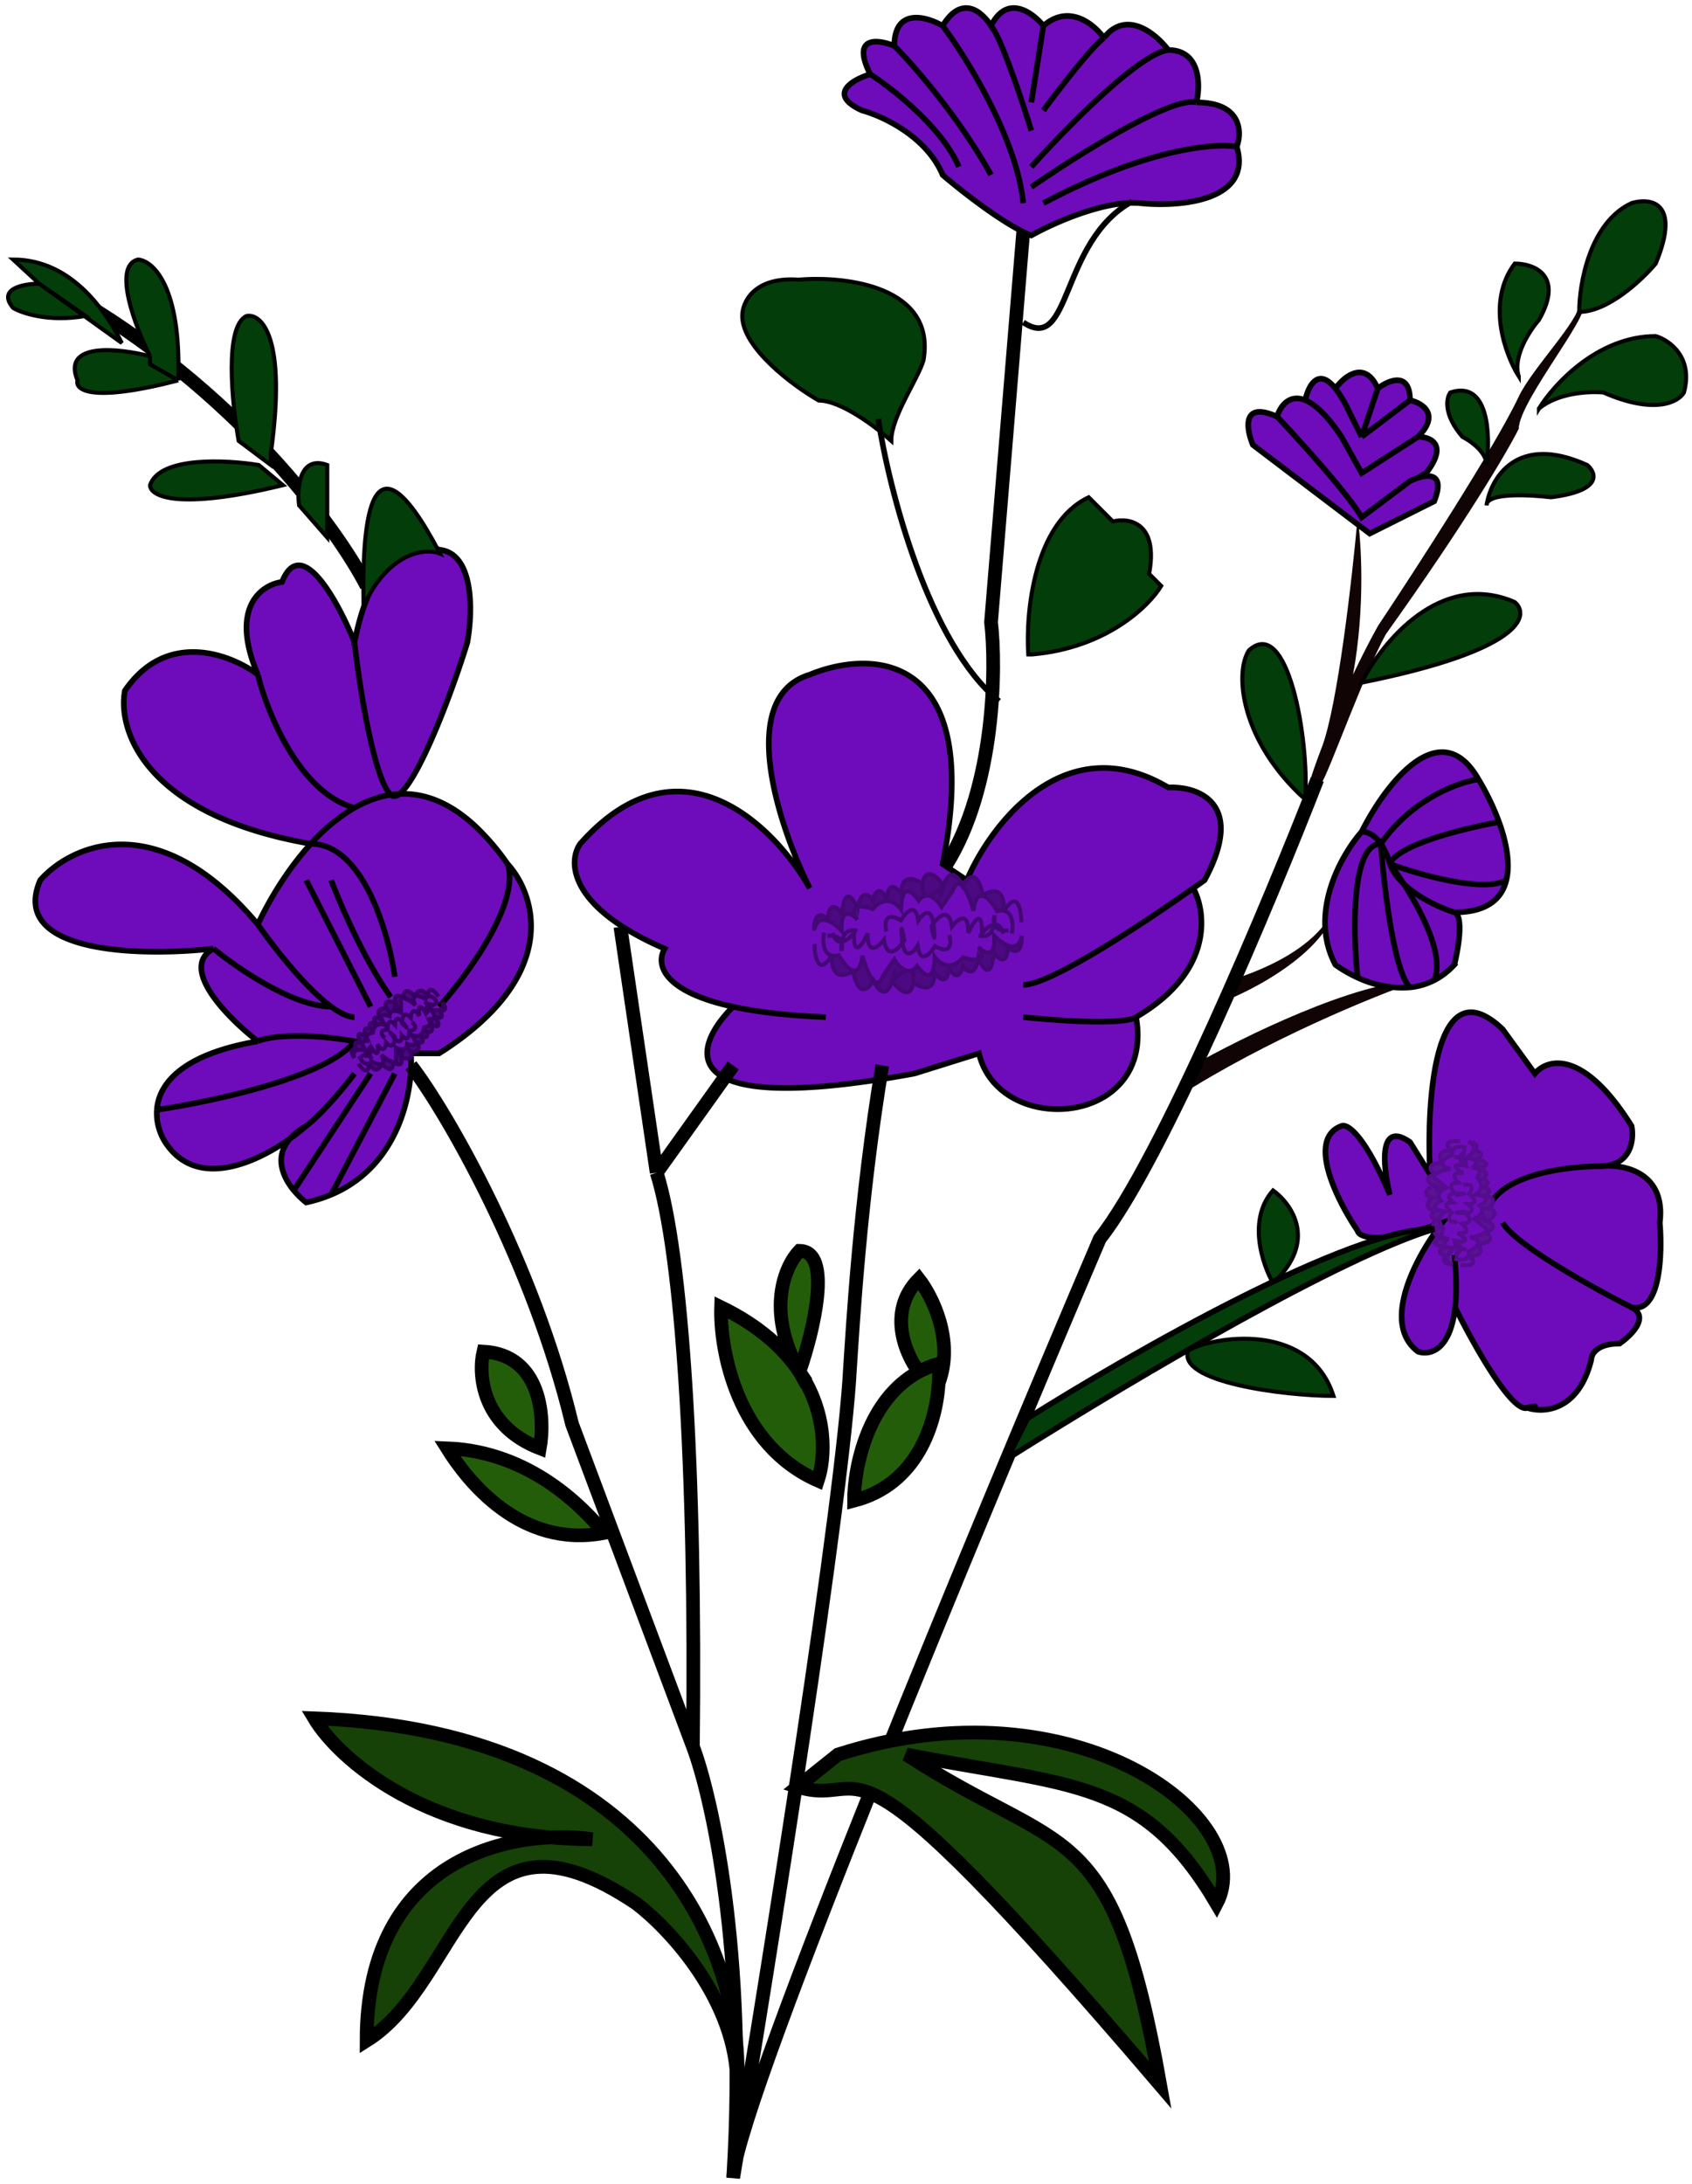
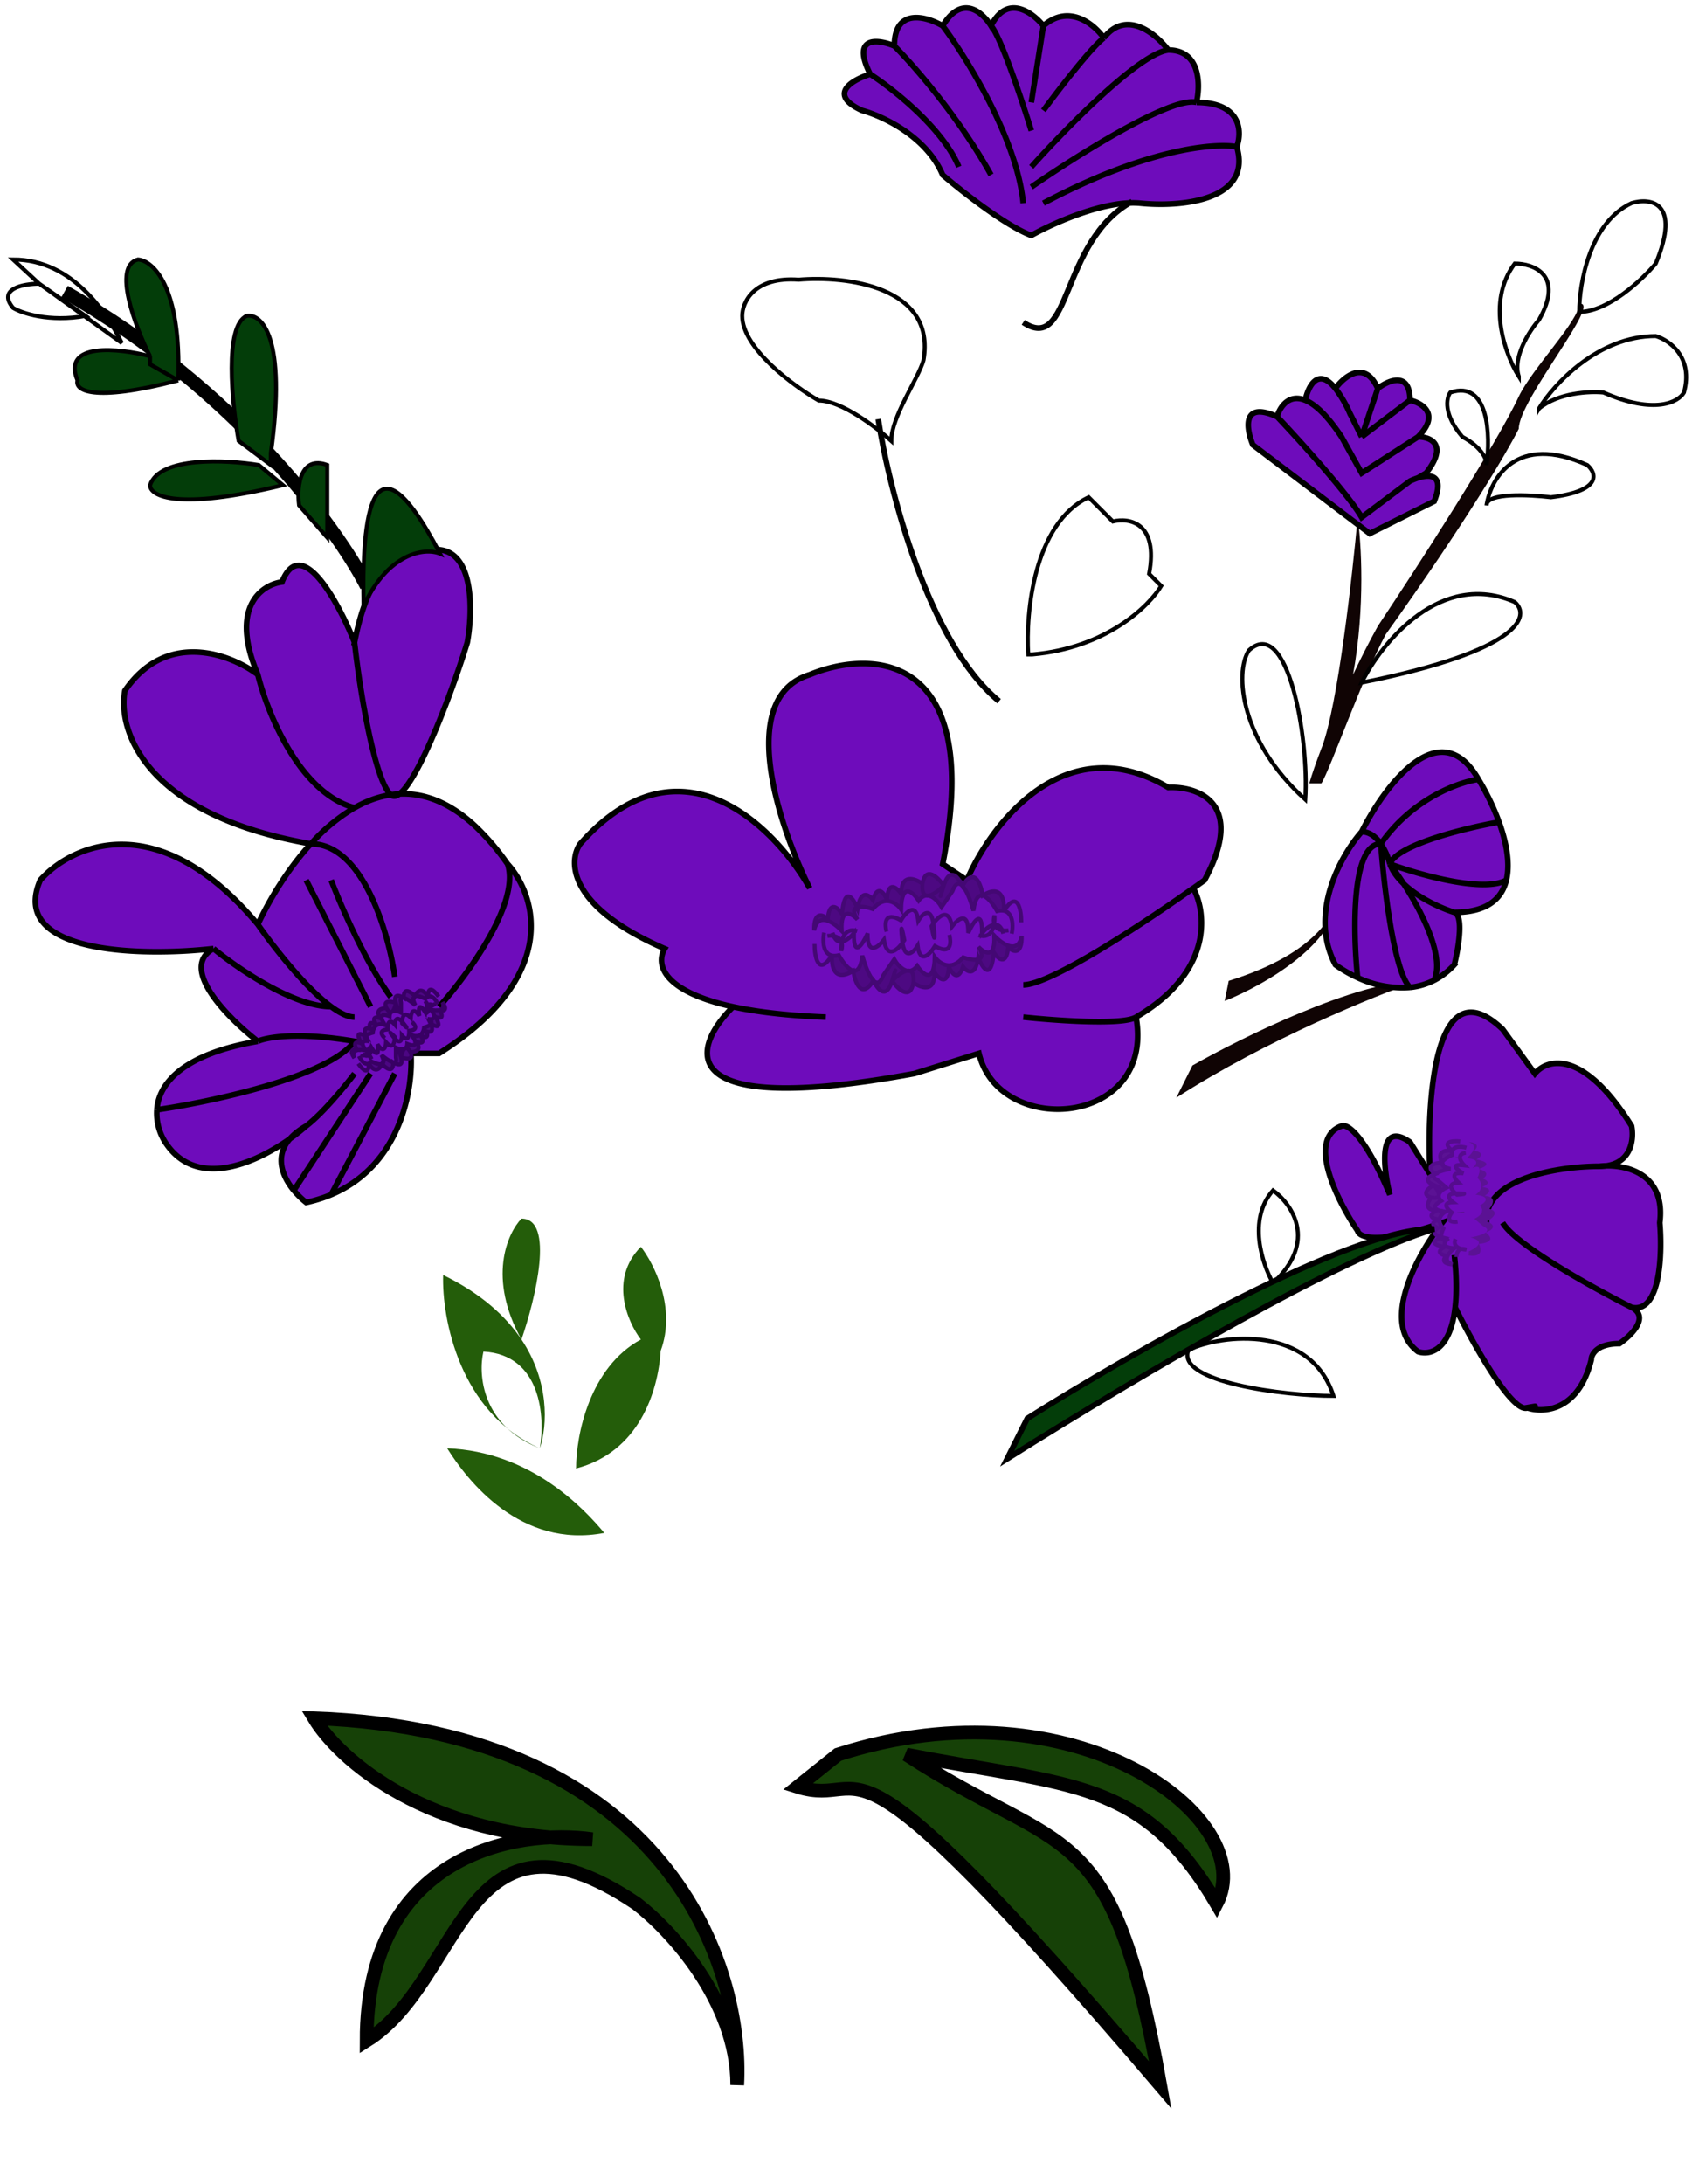
<svg xmlns="http://www.w3.org/2000/svg" width="210" height="271" fill="none" viewBox="0 0 210 271">
  <path fill="#100404" d="M146 136.2c11.2-7.2 24.67-12.66 30-14.5-7.6 0-21.83 7-28 10.5zm20-26 .02.2c.58 6.32-9.07 11.83-14.02 13.8l.5-2.5c11.28-3.5 13.7-8.86 13.52-11.3zm5-32.5c4.67-7 14.7-22.5 17.5-28.5 1.67-3.5 7.5-9.42 7.5-11.5 3-.5-7.5 11.9-7.5 15.5-1.33 2.68-6.5 11.5-16.5 25.5-2.83 5.18-7 17-8 18.5h-1.5c.3-1.03.81-2.54 1.5-4.33l.08-.2c1.97-5.28 3.76-21.11 4.42-28.46.45 3 .97 11.1-.57 19.5.96-2.03 2-4.07 3.07-6" />
  <path fill="#6E0CBB" d="M100.5 83.7c-9.2 2.8-3.83 18.84 0 26.5-4.33-7.66-16.1-19.5-28.5-5.5-1.5 2.17-1.5 7.8 10.5 13-1.13 1.9-.33 5.3 8.5 7.22-5.17 5.1-7.9 13.89 22.5 8.29l8-2.5c2.5 10.5 21.9 9.1 19.5-4.5 9.6-5.6 8.73-13 7.1-16l1.4-1c5.2-9.6-.83-11.67-4.5-11.5-12.8-7.6-22 4.5-25 11.5l-3-2c5.2-26.4-8.83-26.67-16.5-23.5M63 107.2c3.5 3.84 6.7 13.9-8.5 23.5H51c.3 4.66-1.4 13.97-9.9 17.54q-1.41.6-3.1.97c-.5-.4-1.04-.9-1.53-1.5-1.44-1.75-2.41-4.21-.49-6.42-4.5 3.2-11.71 6.24-15.48.42a6.7 6.7 0 0 1-1.03-4c.24-3.2 3.08-6.88 12.53-8.5-3.67-2.84-9.9-9.1-5.5-11.5-8.83 1-25.5.7-21.5-8.5 3.83-4.33 14.6-9.3 27 5.5 1.5-3.2 3.76-6.92 6.58-10-20.68-3.6-24-14.17-23.08-19 5.2-7.6 13.17-4.5 16.5-2-3.58-8.4.51-11.17 3-11.5 2.4-6 7 2.5 9 7.5 2.32-12 7.97-12.67 10.5-11.5 4.4.4 4.17 7.83 3.5 11.5-1.99 6.48-6.03 16.97-8.42 18.8 3-.14 6.18.99 9.42 4.01a30 30 0 0 1 4 4.69m105.5 45.49c-2.5-3.66-6.4-11.4-2-13 .67-.3 2.8.97 6 8.54-.83-3.34-1.5-9.33 2.5-6.53l2.5 4c-.5-9.34.6-26 9-18l4 5.5c1.5-1.84 6-3.1 12 6.5.3 1.54.05 4.5-3.14 4.94 2.94-.05 7.36 1.26 6.64 7.06.33 3.83.1 11.3-3.5 10.5 2.3 1.2-.04 3.5-1.5 4.5-2.8 0-3.5 1.33-3.5 2-1.57 6.35-5.86 6.64-7.9 5.98l-.1.02a1 1 0 0 1-.3 0c-2.13-.37-6.56-8.37-8.6-12.5-.58 5.28-3.08 6-4.6 5.5-4.8-3.6 0-12.17 3-16-8 2.77-10.33 1.82-10.5 1m-27-127.51c-4.4-.4-10.83 2.5-13.5 4-3.2-1.2-8.67-5.5-11-7.5-2-4.8-7.5-7.32-10-8-4.4-2-1.17-3.82 1-4.5-2.4-4.8 1-4.32 3-3.5 0-4.8 4-3.66 6-2.5 1.59-2.63 3.26-2.51 4.5-1.64A6 6 0 0 1 123 3.2c2-4 5.17-1.67 6.5 0 3.2-2.8 6.33-.17 7.5 1.5 2.8-3.6 6.5-.5 8 1.5 4 0 4 4.33 3.5 6.5 5.6 0 5.67 3.67 5 5.5 2 6.8-7.17 7.5-12 7m28.5 41-14.5-11c-.83-2-1.4-5.5 3-3.5.41-1.34 1.55-2.83 3.5-2.03.4-1.86 1.63-4.1 3.74-1.46 1.09-1.5 3.66-3.6 5.26 0 1.33-1.03 4-2.17 4 1.46 1.5.34 3.8 1.74 1 4.54 1.5 0 3.8.9 1 4.5l-1 .59c1.58-.51 3.3-.36 2 2.9zm-1 37c2.83-5.66 9.7-14.9 14.5-6.5.9 1.49 1.84 3.36 2.55 5.31.9 2.5 1.41 5.12.9 7.2-.56 2.35-2.42 4-6.45 4 1.2.44.5 4.52 0 6.5a8.5 8.5 0 0 1-5.5 2.81c-2.3.25-4.62-.36-6.5-1.21-1.1-.5-2.05-1.08-2.76-1.6-3.4-6.4.75-13.67 3.26-16.5" />
  <path stroke="#000" stroke-width=".7" d="M127 122.2c3.34 0 14.69-7.45 21.1-12m-45.6 16c-4.84-.19-8.6-.66-11.5-1.28m0 0c-8.83-1.92-9.63-5.33-8.5-7.21-12-5.2-12-10.83-10.5-13 12.4-14 24.17-2.17 28.5 5.5-3.83-7.67-9.2-23.7 0-26.5 7.67-3.17 21.7-2.9 16.5 23.5l3 2c3-7 12.2-19.1 25-11.5 3.67-.17 9.7 1.9 4.5 11.5l-1.4 1M91 124.9c-5.17 5.1-7.9 13.9 22.5 8.3l8-2.5c2.5 10.5 21.9 9.1 19.5-4.5m0 0c9.6-5.6 8.73-13 7.1-16m-7.1 16c-1.6 1.03-10 .43-14 0m-95-11.5c-12.4-14.8-23.17-9.83-27-5.5-4 9.2 12.67 9.5 21.5 8.5m5.5-3c1.5-3.2 3.76-6.92 6.58-10m-6.58 10c2 2.86 5.91 7.86 9.1 10.2M63 107.2c3.5 3.83 6.7 13.9-8.5 23.5H51c.3 4.65-1.4 13.96-9.9 17.53M63 107.21c1.6 4.8-5 13.8-8.5 17.7m8.5-17.7a30 30 0 0 0-4-4.69c-5.35-4.98-10.54-4.82-15-2.29m-6 39.48c-4 3.5-13.1 8.8-17.5 2a6.7 6.7 0 0 1-1.03-4m18.53 2c2.1-1.6 4.87-5 6-6.5m-6 6.5c-4.4 2.51-3.33 5.81-1.53 8M32 129.2c-3.67-2.84-9.9-9.1-5.5-11.5m5.5 11.5c1.08-.5 5-1.2 12 0-3.2 4.4-17.69 7.5-24.53 8.5M32 129.2c-9.45 1.62-12.3 5.3-12.53 8.5m7.03-20c2.9 2.4 9.89 7.2 14.6 7.2m2.9 1.3c-.81 0-1.81-.5-2.9-1.3m7.9-3.7c-.78-5.5-3.96-16.5-10.42-16.5m0 0c-20.68-3.6-24-14.17-23.08-19 5.2-7.6 13.17-4.5 16.5-2m6.58 21a23 23 0 0 1 5.42-4.48m2 32.98-9.53 14.5m0 0c.49.6 1.03 1.1 1.53 1.5q1.68-.37 3.1-.97M49 133.2l-7.9 15.03M38 109.21l8 15.7m-4.9-15.7c1.14 3 4.2 10.1 7.4 14.5m-4.5-44c2.32-12 7.97-12.67 10.5-11.5 4.4.4 4.17 7.83 3.5 11.5-2.33 7.6-7.5 20.74-9.5 18.9-2-1.82-3.83-12.82-4.5-18.9Zm0 0c-2-5-6.6-13.5-9-7.5-2.49.33-6.58 3.1-3 11.5m0 0c1.17 4.74 5.2 14.7 12 16.52m154.5 44.48c4 0 4.33-3.34 4-5-6-9.6-10.5-8.34-12-6.5l-4-5.5c-8.4-8-9.5 8.67-9 18l-2.5-4c-4-2.8-3.33 3.19-2.5 6.53-3.2-7.57-5.33-8.84-6-8.53-4.4 1.6-.5 9.33 2 13 .17.82 2.5 1.77 10.5-1-3 3.83-7.8 12.4-3 16 1.52.5 4.02-.22 4.6-5.5m17.9-17.5c-4.83 0-14.4 1.4-14 7m14-7c2.83-.34 8.3.6 7.5 7 .33 3.83.1 11.3-3.5 10.5m-22-6.5c.29 2.7.3 4.82.1 6.5m21.9 0c-4.67-2.35-14.4-7.73-16-10.5m16 10.5c2.3 1.2-.04 3.5-1.5 4.5-2.8 0-3.5 1.33-3.5 2-1.6 6.45-6 6.65-8 5.95m-8.9-12.45c2.04 4.13 6.47 12.13 8.6 12.5m0 0q.16.03.3 0c1.8-.36.88-.2 0-.05m-.3.05.3-.05m-36-156.45c2 6.8-7.17 7.5-12 7-4.4-.4-10.83 2.5-13.5 4-3.2-1.2-8.67-5.5-11-7.5-2-4.8-7.5-7.33-10-8-4.4-2-1.17-3.83 1-4.5m45.5 9c.67-1.83.6-5.5-5-5.5m5 5.5c-2.67-.5-11.2.2-24 7m19-12.5c.5-2.17.5-6.5-3.5-6.5m3.5 6.5c-3.13-.8-14.97 6.67-20.5 10.5m17-17c-1.5-2-5.2-5.1-8-1.5m8 1.5c-3.6.4-12.83 9.83-17 14.5m9-16c-1.17-1.67-4.3-4.3-7.5-1.5m7.5 1.5c-1.59 1.2-5.66 6.5-7.5 9m0-10.5c-1.33-1.67-4.5-4-6.5 0m6.5 0-1.5 9.5m-5-9.5c1.2 1.32 3.83 9.22 5 13m-5-13a6 6 0 0 0-1.5-1.65c-1.24-.87-2.91-1-4.5 1.65m0 0c-2-1.17-6-2.3-6 2.5m6-2.5c3 4 9.2 14 10 22M111 5.7c-2-.83-5.4-1.3-3 3.5m3-3.5c2.33 2.33 8 8.8 12 16M108 9.2c2.83 1.83 9 6.7 11 11.5m39.5 31c-4.4-2-3.83 1.5-3 3.5l14.5 11 8-4c1.3-3.27-.42-3.42-2-2.91m-17.5-7.6c2.83 3 8.9 9.7 10.5 12.5l6-4.5q.46-.22 1-.4m-17.5-7.6c.41-1.34 1.55-2.83 3.5-2.03m14 4.54-7 4.5-2.5-4.5c-1.82-2.73-3.31-4.06-4.5-4.54m14 4.54c1.5 0 3.8.9 1 4.5l-1 .59m0-5.1c2.8-2.8.5-4.19-1-4.53m-13 0c.4-1.86 1.63-4.1 3.74-1.46m3.26 6-1.5-3a15 15 0 0 0-1.76-3m3.26 6 6-4.54m-6 4.54 2-6m4 1.46c0-3.63-2.67-2.49-4-1.46m-5.26 0c1.09-1.5 3.66-3.6 5.26 0m-2 55c2.83-5.67 9.7-14.9 14.5-6.5m-14.5 6.5c-2.5 2.83-6.66 10.1-3.26 16.5.71.52 1.66 1.1 2.76 1.6m.5-18.1c1 0 1.8.67 2.38 1.5m12.12-8c-2.42.33-8.22 2.4-12.12 8m12.12-8c.9 1.48 1.84 3.35 2.55 5.3m-5.55 11.2c-2.17-.67-6.8-2.8-8-6m8 6c1.2.44.5 4.52 0 6.5a9 9 0 0 1-2.5 1.93m2.5-8.43c4.03 0 5.89-1.65 6.46-4m-14.46-2a8 8 0 0 0-1.12-2.5m1.12 2.5c3.64 1.33 11.63 3.6 14.46 2m-14.46-2c.9-2.4 9.4-4.47 13.55-5.2m-13.55 5.2c2.5 3.28 7.1 10.77 5.5 14.43m-6.62-16.93c-3.7-.03-3.46 11.05-2.88 16.6m2.88-16.6c.37 5.14 1.62 15.9 3.62 17.81m11.96-13.31c.5-2.08 0-4.7-.91-7.2m-17.55 19.3a13 13 0 0 0 6.5 1.21m3-.88q-1.47.73-3 .88" />
-   <path stroke="#000" stroke-width="1.7" d="M163.5 96.7c-5.83 15-19.4 47.4-27 57-14.83 34.74-44.17 105.3-45.46 115.9m18.46-137.4c-2.8 16.8-3.67 32.66-4 37.5-.8 16-10 73.66-14.5 100.5q0-.27.04-.62M81.5 145.5c3.17 10 4.9 36.8 4.5 71.2m-4.5-71.2L77 115m4.5 30.5 9.5-13.3m-5 84.5c2.36 6.26 6.68 25.59 5.04 52.89M86 216.7l-15-40c-4.8-20-15.5-38.67-20-44.5m76-103.5-4 48.5c.67 5.5.5 20.4-5.5 30" />
  <path fill="#164107" d="M144 258.7c-41-48-35.5-34-45-37l5-4c29.5-9.5 52.5 8 47 18.5-9.2-15.6-18-14.5-38.5-18.5 19.6 12.8 25.5 7.13 31.5 41M39 213.2c44 1.6 53.33 31 52.5 45.5 0-10.4-8.33-19.32-12.5-22.5-21.5-14.5-21.5 9.5-33.5 17 0-19.39 13.04-24.76 22.78-25.22-17.09-1.51-26.55-10.22-29.28-14.77" />
  <path stroke="#000" stroke-width="1.7" d="M45.5 72.7C41.83 65.55 29.2 48.2 8 36.2m91 185.5c9.5 3 4-11 45 37-6-33.87-11.9-28.2-31.5-41 20.5 4 29.3 2.9 38.5 18.5 5.5-10.5-17.5-28-47-18.5zm-7.5 37c.83-14.5-8.5-43.9-52.5-45.5 3 5 14.1 15 34.5 15-9.33-1.32-28 1.8-28 25 12-7.5 12-31.5 33.5-17 4.17 3.18 12.5 12.1 12.5 22.5Z" />
-   <path fill="#245D0A" d="M75 190.2c-2.5-3-9.1-10.1-19.5-10.5 2.5 4 9.1 12.5 19.5 10.5m-8-10.5c.67-3.82.2-11.6-7-12-.67 2.84-.2 9.2 7 12m34.5 4c-10-4.4-12.17-16.16-12-21.5 4.72 2.3 7.79 5.12 9.72 8-4.23-7.6-1.77-13.16 0-15 4.17 0 1.73 10 0 15 3.47 5.2 3.24 10.62 2.28 13.5m4.5 2.5c0-4.16 1.68-12.55 8.04-16-1.65-2.16-3.97-7.5 0-11.5 1.64 2.1 4.43 7.6 2.46 12.9-.32 5.06-2.67 12.56-10.5 14.6" />
-   <path stroke="#000" stroke-width="1.7" d="M99.22 170.2c3.47 5.2 3.24 10.62 2.28 13.5-10-4.4-12.17-16.16-12-21.5 4.72 2.3 7.79 5.12 9.72 8Zm0 0c1.73-5 4.17-15 0-15-1.77 1.84-4.23 7.4 0 15Zm14.82 0c-6.36 3.45-8.04 11.84-8.04 16 7.83-2.03 10.18-9.54 10.5-14.6m-2.46-1.4q1.12-.6 2.46-1 .08 1.06 0 2.4m-2.46-1.4c-1.65-2.16-3.97-7.5 0-11.5 1.64 2.1 4.43 7.6 2.46 12.9M75 190.2c-2.5-3-9.1-10.1-19.5-10.5 2.5 4 9.1 12.5 19.5 10.5Zm-8-10.5c.67-3.82.2-11.6-7-12-.67 2.84-.2 9.2 7 12Z" />
+   <path fill="#245D0A" d="M75 190.2c-2.5-3-9.1-10.1-19.5-10.5 2.5 4 9.1 12.5 19.5 10.5m-8-10.5c.67-3.82.2-11.6-7-12-.67 2.84-.2 9.2 7 12c-10-4.4-12.17-16.16-12-21.5 4.72 2.3 7.79 5.12 9.72 8-4.23-7.6-1.77-13.16 0-15 4.17 0 1.73 10 0 15 3.47 5.2 3.24 10.62 2.28 13.5m4.5 2.5c0-4.16 1.68-12.55 8.04-16-1.65-2.16-3.97-7.5 0-11.5 1.64 2.1 4.43 7.6 2.46 12.9-.32 5.06-2.67 12.56-10.5 14.6" />
  <path fill="#4D0982" d="m103.28 118.51-.03.06h.03c-.12 1.28.25 3.37 2.61 1.9.22 1.4 1.02 3.61 2.52 1.2.45 1 1.51 2.4 2.26.2l.05-.17c.72 1.02 2.25 2.5 2.65.22.9.66 2.7 1.33 2.6-1.28.56.81 1.7 1.8 1.79-.73.33.83 1.15 2 1.76.03.47.63 1.48 1.28 1.86-.9q.06 0 .11-.03c.54 1.24 1.55 2.6 1.86-.82.5.77 1.56 1.73 1.78-.64.58.55 1.72 1.04 1.68-1.41-.48 2.36-2.48.95-3.42-.06.17 2.99-1.23 2.18-1.95 1.4.57.93.46 1.37.05 1.53l-.08-.19q0 .12-.03.22a4 4 0 0 1-1.84-.25c-1.53 1.81-2.99.71-3.53-.06-.06 3.44-1.47 2.18-2.17 1.11-.3.4-.62.58-.93.62a1 1 0 0 0-.31-.02c-.68-.13-1.3-.87-1.6-1.41l-1.37 1.98c-.37 1.03-.8 1.08-1.22.66-.57-.59-1.1-2.04-1.38-3.1-.41 3.44-2.12 1.4-2.92-.05q-.49.13-.83.05zm20.11-3.91q-.11-.38.04-1 .04.46-.04 1m-11.42 2.05.04.34q.13-.16.23-.34c-.2-1.08-.53-2.6-.27 0" />
  <path stroke="#440874" stroke-width=".5" d="M101.1 117.13c0 1.6.46 4.1 2.18 1.38-.13 1.27.2 3.45 2.61 1.96.22 1.4 1.02 3.62 2.52 1.2.45 1 1.51 2.4 2.26.2m.05-.17-.05.17m.05-.17c.75-2.44.28-.9-.05.17m.05-.17c.98-1 2.87-2.37 2.65.22m-2.65-.22c.72 1.02 2.25 2.5 2.65.22m0 0c.9.66 2.7 1.33 2.6-1.28.56.81 1.7 1.8 1.79-.73.33.83 1.15 2 1.76.03.48.64 1.54 1.33 1.9-1.12.5 1.29 1.6 2.96 1.93-.63.5.77 1.56 1.73 1.78-.64.58.55 1.72 1.04 1.68-1.41-.48 2.36-2.48.95-3.42-.06.17 2.99-1.23 2.18-1.95 1.4 1.24 2.02-.75 1.71-1.9 1.31-1.53 1.81-2.99.71-3.53-.06-.06 3.44-1.47 2.18-2.17 1.11-1.08 1.44-2.35.06-2.85-.81l-1.36 1.98c-.88 2.44-2.1-.6-2.6-2.44-.41 3.44-2.12 1.4-2.92-.05-2 .5-2.05-1.66-1.83-2.8m22.89-.28c-.78.12-2.2-.1-1.74-1.85.08 1.06-.21 3.02-1.97 2.46m-3.64-.06c.26.96.27 2.58-1.78 1.4-.6.98-1.84 2.34-2.15-.04-.53.86-1.66 1.9-1.92-.7-.27-2.6.07-1.08.27 0-.68 1.08-2.13 2.57-2.53-.04-.7.91-2.08 2.03-2.03-.8-.59 1.33-1.76 3.19-1.7-.03-.66.82-2.11 1.95-2.65-.05" />
  <path fill="#4C0683" d="M45.77 131.93v.03h.01c.31.56 1.05 1.33 1.63.06.48.52 1.44 1.22 1.38-.21.48.3 1.3.58 1-.55l-.02-.08c.59.22 1.64.4 1.16-.65.57.02 1.5-.2.74-1.27.46.18 1.2.28.53-.8.38.25 1.05.51.75-.48.37.13.98.12.52-.9l.04-.04c.57.37 1.38.65.55-.87.42.18 1.13.29.56-.76.4.06 1.01-.05.3-1.06.47 1.12-.76 1.09-1.44.93.91 1.2.1 1.26-.42 1.13.5.23.57.45.45.63l-.08-.06.04.1a2 2 0 0 1-.84.41c-.13 1.19-1.04 1.14-1.48.96.94 1.46 0 1.33-.6 1.08q-.03.37-.21.51l-.14.09c-.32.13-.79 0-1.07-.14v1.2c.12.54-.04.68-.33.62a4 4 0 0 1-1.45-.9c.8 1.55-.5 1.18-1.23.8a1 1 0 0 1-.34.25zm7.3-7.26a1 1 0 0 1-.27-.44q.16.18.27.44m-4.2 4.05.12.13v-.2c-.39-.4-.96-.95-.12.07" />
  <path stroke="#380064" stroke-width=".5" d="M44.47 131.97c.45.66 1.34 1.58 1.3-.04.3.57 1.05 1.38 1.64.09.48.52 1.44 1.22 1.38-.21.47.3 1.3.58 1-.55m-.02-.08q0 .05.03.08m-.03-.08c-.37-1.23-.14-.46.03.08m-.03-.08c.13-.7.53-1.8 1.16-.65m-1.16.65c.59.22 1.64.4 1.16-.65m0 0c.57.02 1.5-.2.74-1.27.46.18 1.2.28.53-.8.38.25 1.05.51.75-.48.38.13 1.01.12.48-1 .57.4 1.5.78.63-.81.42.18 1.13.29.56-.76.4.06 1.01-.05.3-1.06.47 1.12-.76 1.09-1.44.93.91 1.2.1 1.26-.42 1.13 1.08.5.17.93-.43 1.08-.13 1.19-1.04 1.14-1.48.96.94 1.46 0 1.33-.6 1.08-.05.9-.97.68-1.42.46v1.2c.3 1.27-1.06.34-1.78-.28.8 1.55-.5 1.18-1.23.8-.7.76-1.32-.13-1.55-.67m9.48-6.52c-.3.26-.95.57-1.25-.29.33.42.76 1.32-.13 1.58m-1.54 1c.38.32.84 1-.35 1.08.03.57-.11 1.5-.9.58.01.5-.16 1.26-1 .25-.85-1.02-.28-.47.11-.08.02.64-.17 1.68-1.07.7-.03.57-.3 1.43-1.07.23.13.72.16 1.82-.72.47-.05.52-.33 1.4-1.12.72" />
  <path fill="#5B1294" d="m180.29 142.82-.04-.02v.02c-.75-.15-2-.06-1.28 1.43-.85.04-2.2.39-.86 1.42-.62.2-1.51.75-.26 1.32l.1.05c-.65.36-1.61 1.18-.3 1.55-.44.5-.94 1.52.6 1.62-.5.28-1.16.9.33 1.1-.51.15-1.26.56-.12 1.04-.4.24-.85.8.42 1.15l.01.07c-.77.25-1.63.76.38 1.15-.5.25-1.12.82.27 1.1-.36.3-.72.95.73 1.07-1.37-.43-.41-1.52.24-2.02-1.78-.08-1.22-.86-.71-1.24-.59.29-.84.2-.9-.06l.1-.03-.12-.04c-.04-.3.1-.74.26-1.07-.98-1.02-.24-1.81.25-2.08-2.04-.25-1.2-1-.53-1.35q-.31-.3-.3-.6l.02-.18c.12-.4.6-.71.93-.86l-1.09-.93c-.59-.28-.59-.54-.31-.76.38-.3 1.27-.52 1.91-.63-2.01-.45-.7-1.34.2-1.73q-.03-.3.03-.5zm1.09 12.14q.24-.04.6.09-.27 0-.6-.09m-.52-6.88h-.2l.18.16c.66-.05 1.58-.16.02-.16" />
  <path stroke="#550C8E" stroke-width=".5" d="M181.23 141.62c-.94-.1-2.45.02-.94 1.2-.75-.15-2.06-.08-1.32 1.43-.85.04-2.2.39-.86 1.42-.62.2-1.52.75-.26 1.32m.1.05-.1-.05m.1.05c1.4.59.51.21-.1-.05m.1.05c.53.63 1.23 1.84-.3 1.55m.3-1.55c-.65.36-1.61 1.18-.3 1.55m0 0c-.44.5-.94 1.52.6 1.62-.5.28-1.16.9.33 1.1-.51.15-1.26.56-.12 1.04-.41.25-.88.83.55 1.19-.8.22-1.85.77.26 1.18-.5.25-1.12.82.27 1.1-.36.3-.72.95.73 1.07-1.37-.43-.41-1.52.24-2.02-1.78-.08-1.22-.86-.71-1.24-1.27.62-.97-.54-.66-1.2-.98-1.02-.24-1.81.25-2.08-2.04-.25-1.2-1-.53-1.35-.78-.73.11-1.4.65-1.64l-1.09-.93c-1.39-.67.49-1.2 1.6-1.4-2.01-.44-.7-1.33.2-1.72-.17-1.2 1.11-1.1 1.78-.9m-1.22 13.55c-.02-.46.2-1.3 1.2-.91-.63-.02-1.77-.31-1.33-1.32m.25-2.15c-.58.1-1.55 0-.72-1.14-.55-.4-1.28-1.23.15-1.27-.47-.36-1.03-1.1.53-1.1 1.56.01.64.12-.02.17-.6-.47-1.39-1.42.18-1.5-.5-.46-1.08-1.35.6-1.15-.75-.43-1.78-1.23.12-1-.45-.44-1.03-1.37.18-1.57" />
  <path fill="#4D0982" d="m124.57 113.06.04-.05h-.03c.11-1.29-.25-3.37-2.62-1.9-.21-1.41-1.02-3.62-2.51-1.2-.46-1-1.52-2.4-2.26-.2l-.06.16c-.72-1.02-2.25-2.5-2.64-.22-.9-.66-2.7-1.33-2.61 1.28-.56-.8-1.7-1.79-1.78.74-.34-.84-1.16-2.02-1.77-.03-.46-.63-1.47-1.29-1.85.89l-.12.03c-.53-1.24-1.55-2.6-1.86.83-.5-.78-1.56-1.73-1.77.64-.58-.56-1.73-1.05-1.68 1.4.48-2.36 2.48-.94 3.42.06-.17-2.99 1.23-2.18 1.95-1.4-.58-.93-.46-1.37-.06-1.53l.08.2.04-.23c.48-.12 1.26.05 1.83.25 1.54-1.8 3-.71 3.53.06.06-3.44 1.47-2.17 2.17-1.1q.46-.59.93-.62.14.04.32.01c.68.13 1.3.87 1.6 1.42l1.36-1.99c.38-1.03.8-1.08 1.22-.65.57.58 1.1 2.04 1.39 3.09.4-3.44 2.11-1.4 2.92.05q.49-.12.83-.05zm-20.1 3.91q.11.39-.05 1.01-.03-.46.05-1.01m11.42-2.05-.05-.34-.23.34c.2 1.09.54 2.61.28 0" />
  <path stroke="#440874" stroke-width=".5" d="M126.76 114.44c-.01-1.6-.46-4.1-2.19-1.38.14-1.27-.2-3.45-2.6-1.96-.22-1.4-1.03-3.61-2.52-1.19-.45-1-1.52-2.4-2.26-.2m-.06.16.06-.17m-.06.17c-.75 2.44-.27.9.06-.17m-.06.17c-.97 1-2.86 2.37-2.64-.22m2.64.22c-.72-1.02-2.25-2.5-2.64-.22m0 0c-.9-.66-2.7-1.33-2.61 1.28-.56-.8-1.7-1.79-1.78.74-.34-.84-1.16-2.02-1.77-.03-.48-.65-1.54-1.33-1.89 1.11-.5-1.28-1.61-2.96-1.94.64-.5-.78-1.56-1.73-1.77.64-.58-.56-1.73-1.05-1.68 1.4.48-2.36 2.48-.94 3.42.06-.17-2.99 1.23-2.18 1.95-1.4-1.25-2.01.75-1.7 1.9-1.3 1.53-1.82 2.99-.72 3.52.05.06-3.44 1.47-2.17 2.17-1.1 1.08-1.44 2.35-.06 2.85.8l1.36-1.98c.88-2.43 2.1.61 2.6 2.44.42-3.44 2.13-1.4 2.93.05 2-.5 2.05 1.66 1.82 2.8m-22.88.28c.77-.11 2.2.1 1.73 1.85-.07-1.05.22-3.02 1.97-2.45m3.64.06c-.26-.96-.26-2.59 1.79-1.4.59-.98 1.84-2.35 2.15.03.53-.85 1.65-1.9 1.92.7.26 2.61-.08 1.09-.28 0 .68-1.07 2.14-2.57 2.54.04.7-.91 2.07-2.03 2.02.8.6-1.33 1.77-3.18 1.71.03.66-.82 2.1-1.95 2.65.05" />
  <path fill="#4C0683" d="M53.13 123.69v-.03h-.01c-.31-.56-1.05-1.33-1.63-.06-.48-.52-1.44-1.22-1.38.21-.47-.3-1.3-.58-1 .55l.02.08c-.59-.22-1.64-.4-1.16.65-.57-.02-1.5.2-.74 1.27-.46-.18-1.2-.28-.53.8-.38-.25-1.05-.51-.75.48-.37-.13-.97-.12-.52.9l-.04.04c-.57-.37-1.38-.65-.55.87-.42-.18-1.13-.29-.56.77-.4-.07-1.01.04-.3 1.05-.47-1.12.76-1.09 1.44-.93-.91-1.2-.1-1.26.42-1.13-.5-.23-.57-.45-.45-.63l.08.06-.04-.1c.17-.19.54-.33.84-.41.13-1.19 1.04-1.14 1.49-.96-.95-1.46 0-1.33.59-1.08q.03-.37.22-.51l.13-.09c.32-.13.79 0 1.07.15v-1.22c-.12-.53.04-.67.33-.61.4.08 1.03.55 1.45.9-.8-1.55.5-1.17 1.23-.8q.18-.18.34-.25zm-7.3 7.26q.16.14.27.44a2 2 0 0 1-.27-.44m4.2-4.05-.12-.13v.2c.39.4.96.95.12-.07" />
  <path stroke="#380064" stroke-width=".5" d="M54.43 123.65c-.45-.66-1.34-1.58-1.3.04-.3-.57-1.05-1.38-1.64-.09-.48-.52-1.44-1.22-1.38.21-.47-.3-1.3-.58-1 .55m.02.08-.02-.08m.02.08c.37 1.23.14.46-.02-.08m.02.08c-.12.7-.53 1.8-1.16.65m1.16-.65c-.59-.22-1.64-.4-1.16.65m0 0c-.57-.02-1.5.2-.74 1.27-.46-.18-1.2-.28-.53.8-.38-.25-1.05-.51-.75.48-.38-.13-1.01-.12-.48 1-.57-.4-1.5-.78-.63.81-.42-.18-1.13-.29-.56.77-.4-.07-1.01.04-.3 1.05-.47-1.12.76-1.09 1.44-.93-.91-1.2-.1-1.26.42-1.13-1.08-.5-.17-.93.43-1.08.13-1.19 1.04-1.14 1.49-.96-.95-1.46 0-1.33.59-1.08.05-.9.97-.68 1.42-.45v-1.22c-.3-1.26 1.06-.33 1.78.3-.8-1.56.5-1.19 1.23-.8.7-.77 1.32.12 1.55.66m-9.47 6.52c.29-.26.94-.57 1.24.29-.33-.42-.76-1.32.13-1.58m1.54-1c-.38-.32-.84-1 .35-1.08-.03-.57.11-1.5.9-.59 0-.5.17-1.25 1-.24.85 1.02.28.47-.11.08-.02-.64.17-1.67 1.07-.7.04-.57.3-1.43 1.07-.23-.12-.72-.16-1.82.72-.47.05-.52.33-1.4 1.12-.72" />
  <path fill="#5B1294" d="M182.22 155.76q.03 0 .03.02l.01-.02c.75.15 2 .06 1.28-1.43.85-.05 2.2-.39.86-1.42.62-.2 1.51-.75.26-1.32l-.1-.05c.65-.36 1.61-1.18.29-1.55.44-.5.95-1.52-.6-1.62.51-.28 1.16-.9-.32-1.1.5-.15 1.25-.56.12-1.04.4-.24.85-.8-.42-1.15l-.01-.07c.77-.24 1.63-.76-.38-1.15.5-.25 1.12-.82-.27-1.1.36-.3.72-.95-.73-1.07 1.37.43.41 1.52-.24 2.02 1.78.08 1.22.86.71 1.24.59-.29.84-.2.9.06l-.1.03.12.04c.04.3-.1.74-.26 1.07.98 1.01.24 1.81-.25 2.08 2.04.25 1.2 1 .53 1.36q.31.3.3.58a.4.4 0 0 0-.02.19c-.12.4-.6.71-.94.86l1.1.93c.59.28.59.54.31.76-.38.3-1.27.52-1.91.63 2 .45.7 1.34-.2 1.73q.03.3-.03.5zm-1.09-12.14q-.24.05-.6-.09.27 0 .6.09m.52 6.88h.2l-.18-.16c-.66.05-1.58.16-.02.16" />
-   <path stroke="#550C8E" stroke-width=".5" d="M181.28 156.96c.94.1 2.45-.02.94-1.2.75.15 2.06.08 1.32-1.43.85-.05 2.2-.39.86-1.42.62-.2 1.51-.75.26-1.32m-.1-.05.1.05m-.1-.05c-1.4-.59-.52-.21.1.05m-.1-.05c-.53-.63-1.23-1.83.29-1.55m-.29 1.55c.65-.36 1.61-1.18.29-1.55m0 0c.44-.5.95-1.52-.6-1.62.51-.28 1.16-.9-.32-1.1.5-.15 1.25-.56.12-1.04.41-.25.88-.83-.55-1.19.8-.22 1.85-.77-.26-1.18.5-.25 1.12-.82-.27-1.1.36-.3.72-.95-.73-1.07 1.37.43.41 1.52-.24 2.02 1.78.08 1.22.86.71 1.24 1.27-.62.97.54.66 1.2.98 1.01.24 1.81-.25 2.08 2.04.25 1.2 1 .53 1.36.78.72-.11 1.39-.66 1.63l1.1.93c1.39.67-.49 1.2-1.6 1.4 2 .44.7 1.33-.2 1.72.17 1.2-1.11 1.1-1.78.9m1.22-13.55c.02.46-.2 1.3-1.2.91.63.02 1.77.31 1.33 1.32m-.25 2.15c.58-.1 1.54 0 .72 1.14.54.4 1.28 1.23-.15 1.27.47.36 1.03 1.1-.53 1.1-1.56-.01-.64-.12.02-.17.59.47 1.39 1.42-.18 1.5.5.46 1.07 1.35-.6 1.15.75.43 1.78 1.23-.12 1 .45.44 1.03 1.37-.19 1.57" />
  <path fill="#033D09" d="M45.12 75.2c-.17-8.66.3-24.1 9.5-6.5-2-.82-6.5 0-9.5 6.5m-4.5-17.5c-3.2-1.2-3.84 2.34-3.5 5l3.5 4zm-10-18.5c-2.8 1.2-1.84 10.84-1 15.5l4 3v-1.5c2-14.4-1.17-17.32-3-17m-12 21c1.2-3.6 9.5-3.16 13.5-2.5l3 2.5c-13.2 3.2-16.5 1.34-16.5 0m0-16c-1.84-3.66-4.7-11.2-1.5-12 1.83.12 5.4 3.27 5 15-10.8 2.8-12.84 1.18-12.5 0-2-4.8 5.16-4 9-3" />
-   <path fill="#033D09" d="M1.62 32.2c7.6 0 11.83 7.02 13.5 10.36l-4.64-3.33c-4.44.76-7.75-.36-8.86-1.02-2-2.4 1.33-3 3.25-3zm100 17.5c2.8 0 7.16 3.34 9 5 0-3 3.33-7.66 4-10 1.6-9.2-9.67-10.5-15.5-10-5.6-.4-7 2.84-7 4.5 0 4 6.33 8.68 9.5 10.5m33.5 12c-6.8 3.2-7.84 14.34-7.5 19.5h.5c9.2-.8 14.5-6 16-8.5l-1.5-1.5c1.2-6.4-2.5-7-4.5-6.5zM162 99.2c.5-7.66-2.2-22.9-7-18.5-1.83 2.84-1 11.3 7 18.5m7-14.5c2.5-5 9.8-14 19-10 1.96 1.68.9 6-19 10m15.54-22.2c.6-3.36 3.85-8.7 12.46-4.8 1.17 1 1.9 3.2-4.5 4-2.54-.3-7.5-.57-7.96.8M180 48.7c4.8-1.6 5 5.34 4.5 9 0-1.6-2-3-3-3.5-2.4-2.8-2-4.82-1.5-5.5m25.5-7c-7.2 0-12.67 6-14.5 9 2.4-2 6.33-2.16 8-2 6.4 2.8 9.33 1.18 10 0 1.2-4.4-1.83-6.5-3.5-7m-17.5-9c-3.6 4.8-1.17 11.34.5 14-.8-2.4 1.33-5.66 2.5-7 3.2-5.6-.67-7-3-7m14.5-7.5c-5.2 2.4-6.5 10-6.5 13.5 3.59 0 7.83-4 9.5-6 3.2-7.69-.67-8.2-3-7.5m-44.5 134c-1.33-2.32-3.2-7.9 0-11.5 2.33 1.68 5.6 6.3 0 11.5m-10.5 8.3c4.17-2 15.2-3.1 18 5.7-6 0-19.6-1.7-18-5.7" />
  <path stroke="#000" stroke-width=".5" d="M18.62 44.2c-1.84-3.66-4.7-11.2-1.5-12 1.83.12 5.4 3.27 5 15m-3.5-3v1l3.5 2m-3.5-3c-3.84-1-11-1.8-9 3-.34 1.18 1.7 2.8 12.5 0m-17.25-12-3.25-3c7.6 0 11.83 7.02 13.5 10.36zm0 0c-1.92 0-5.25.6-3.25 3 1.12.68 4.49 1.8 9 1zm40.25 40c-.17-8.66.3-24.1 9.5-6.5-2-.82-6.5 0-9.5 6.5Zm-8-12.5c-.34-2.66.3-6.2 3.5-5v9zm-7.5-8c-.84-4.66-1.8-14.3 1-15.5 1.83-.32 5 2.6 3 17v1.5zm2.5 3c-4-.66-12.3-1.1-13.5 2.5 0 1.34 3.3 3.2 16.5 0zm78.5-3c-1.84-1.66-6.2-5-9-5-3.17-1.82-9.5-6.5-9.5-10.5 0-1.66 1.4-4.9 7-4.5 5.83-.5 17.1.8 15.5 10-.67 2.34-4 7-4 10Zm17 26.5c-.34-5.16.7-16.3 7.5-19.5l3 3c2-.5 5.7.1 4.5 6.5l1.5 1.5c-1.5 2.5-6.8 7.7-16 8.5zm34.38 18c.5-7.66-2.2-22.9-7-18.5-1.83 2.84-1 11.3 7 18.5Zm7-14.5c2.5-5 9.8-14 19-10 1.96 1.68.9 6-19 10Zm15.5-22c.5-3.32 3.7-9 12.5-5 1.17 1 1.9 3.2-4.5 4-2.67-.32-8-.6-8 1Zm0-5c.5-3.66.3-10.6-4.5-9-.5.68-.9 2.7 1.5 5.5 1 .5 3 1.9 3 3.5Zm6.5-7c1.83-3 7.3-9 14.5-9 1.67.5 4.7 2.6 3.5 7-.67 1.18-3.6 2.8-10 0-1.67-.16-5.6 0-8 2Zm-2.5-4c-1.67-2.66-4.1-9.2-.5-14 2.33 0 6.2 1.4 3 7-1.17 1.34-3.3 4.6-2.5 7Zm7.5-8c0-3.5 1.3-11.1 6.5-13.5 2.33-.7 6.2-.19 3 7.5-1.67 2-5.91 6-9.5 6Zm-38 120.5c-1.33-2.32-3.2-7.9 0-11.5 2.33 1.68 5.6 6.3 0 11.5Zm-10.5 8.3c4.17-2 15.2-3.1 18 5.7-6 0-19.6-1.7-18-5.7Z" />
  <path stroke="#000" stroke-width=".7" d="M109 52c1.33 8.67 6.2 27.8 15 35m16.5-62c-9 5-7.5 19-13.5 15" />
  <path fill="#033D09" stroke="#000" stroke-width=".7" d="M178 152.5c-10-.4-37.83 15.5-50.5 23.5l-2.5 5c17.5-11 41.83-25.17 53-28.5Z" />
</svg>